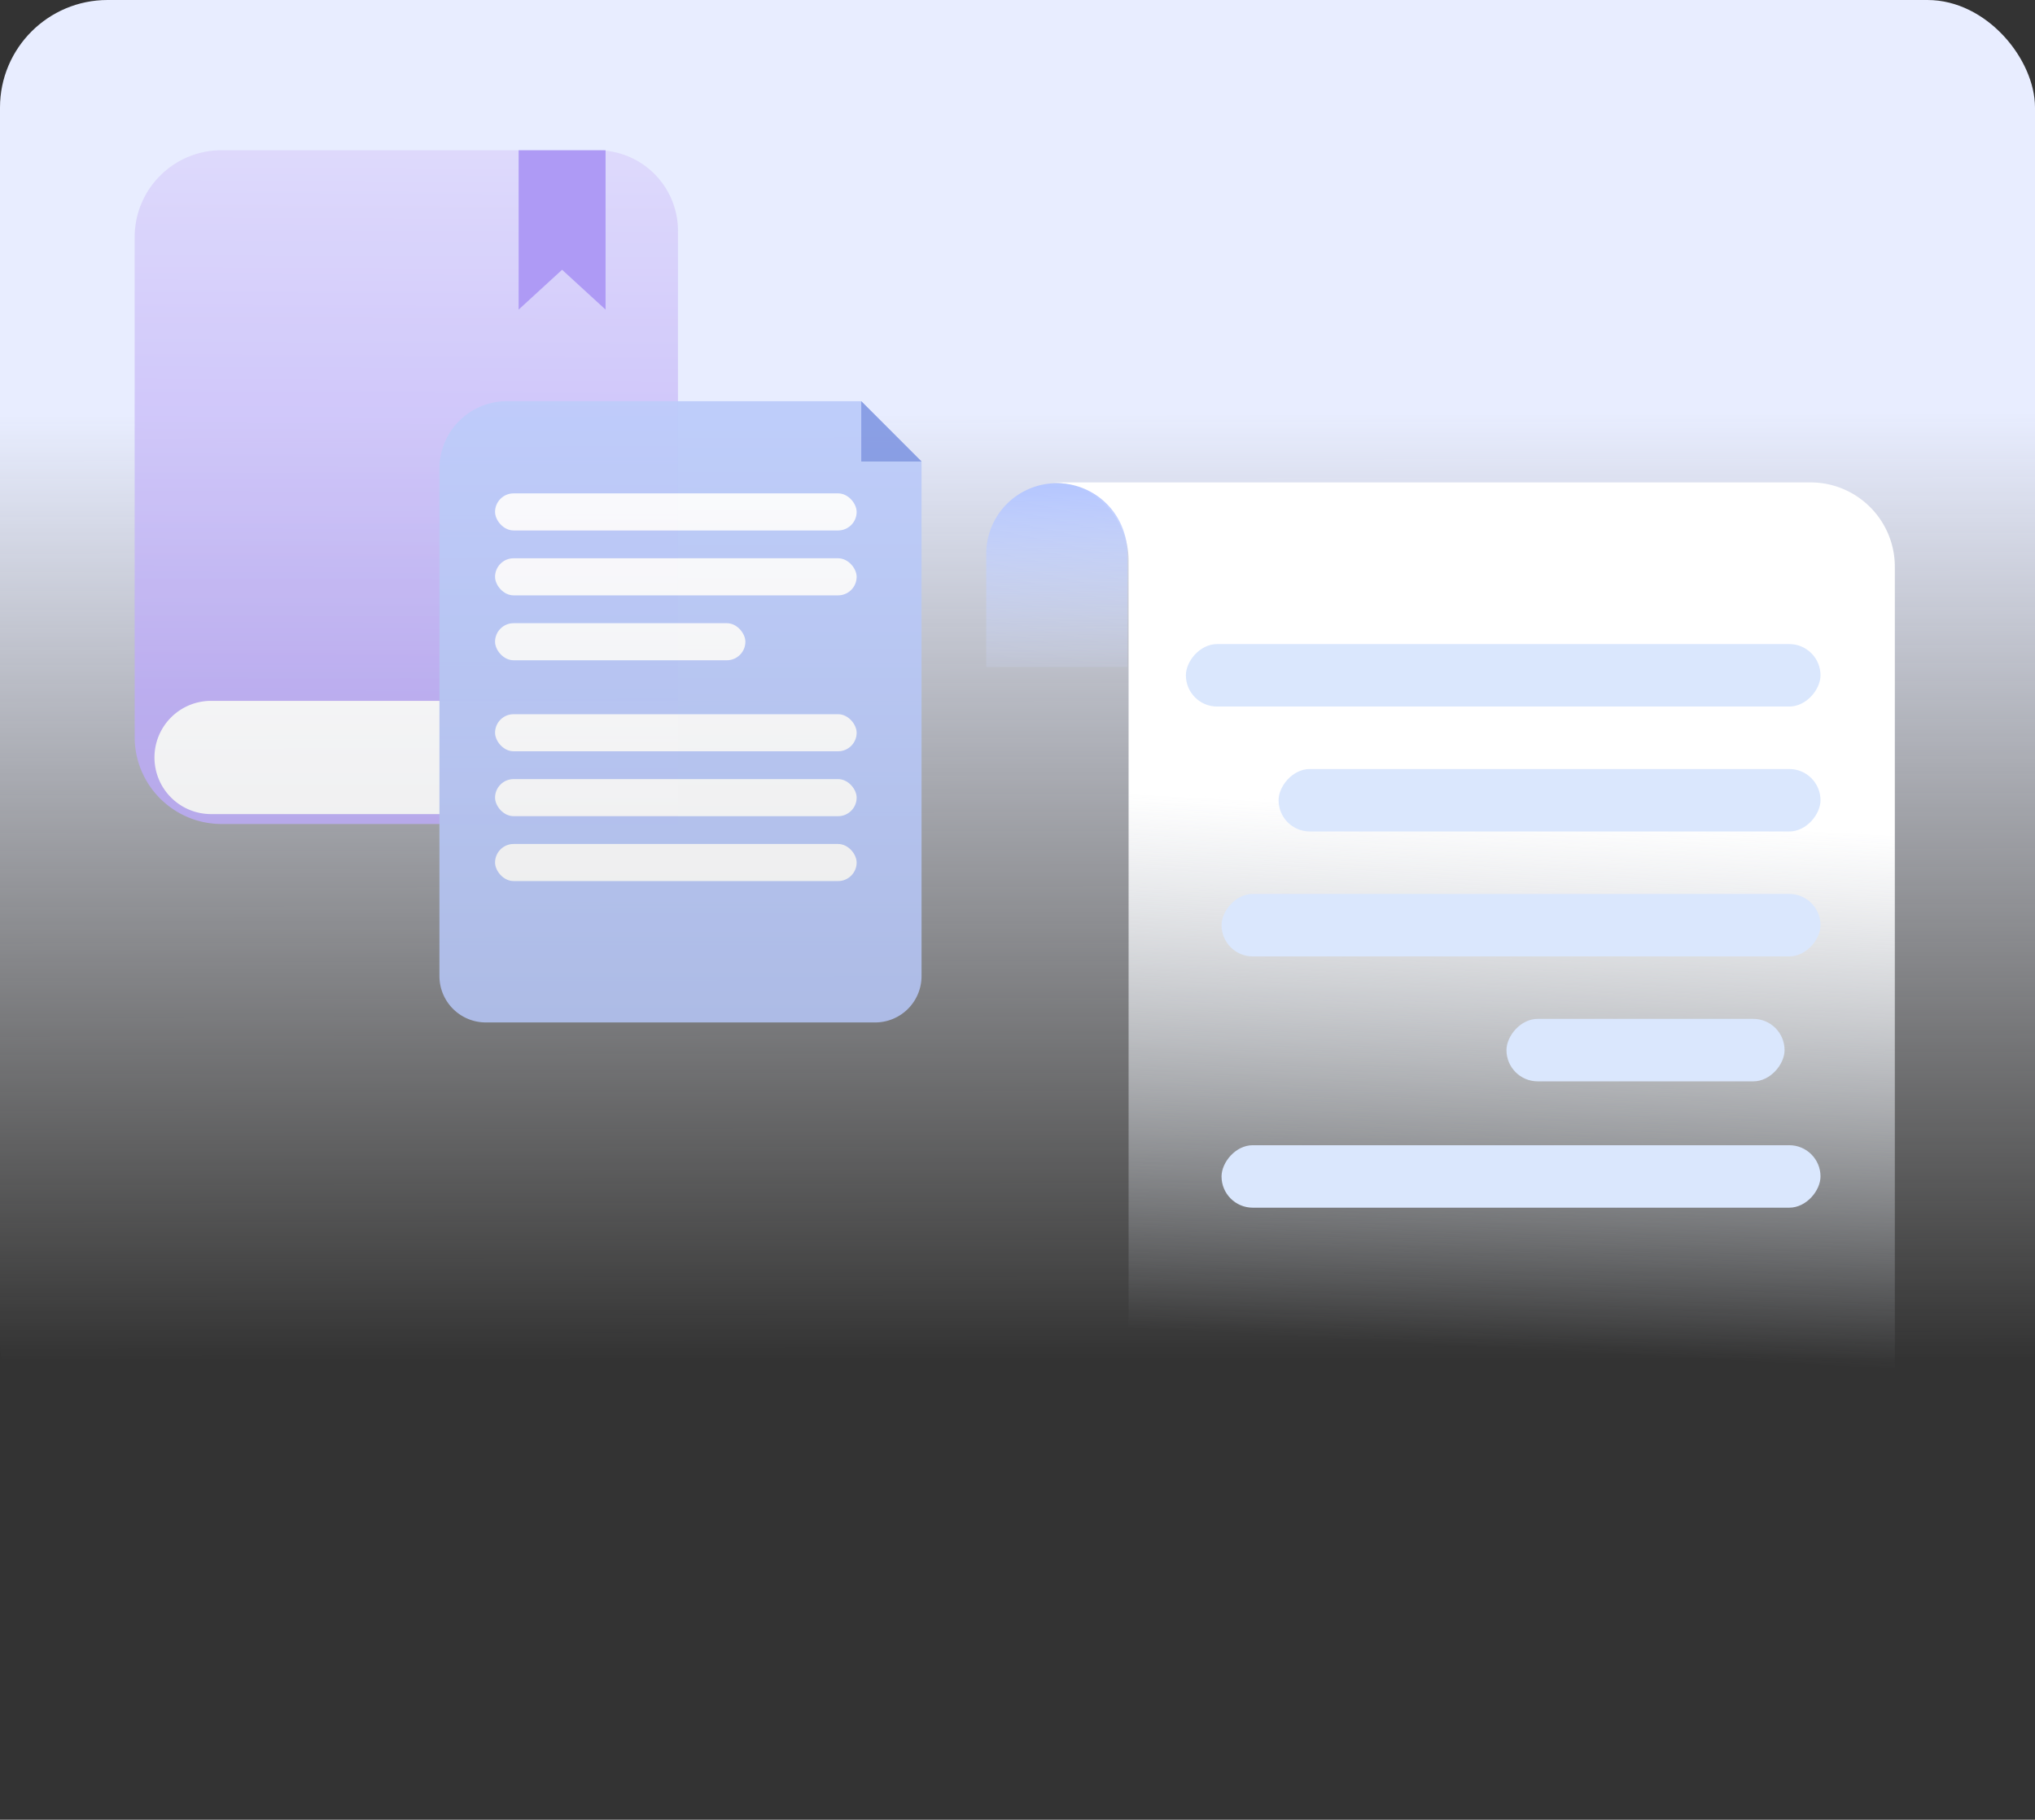
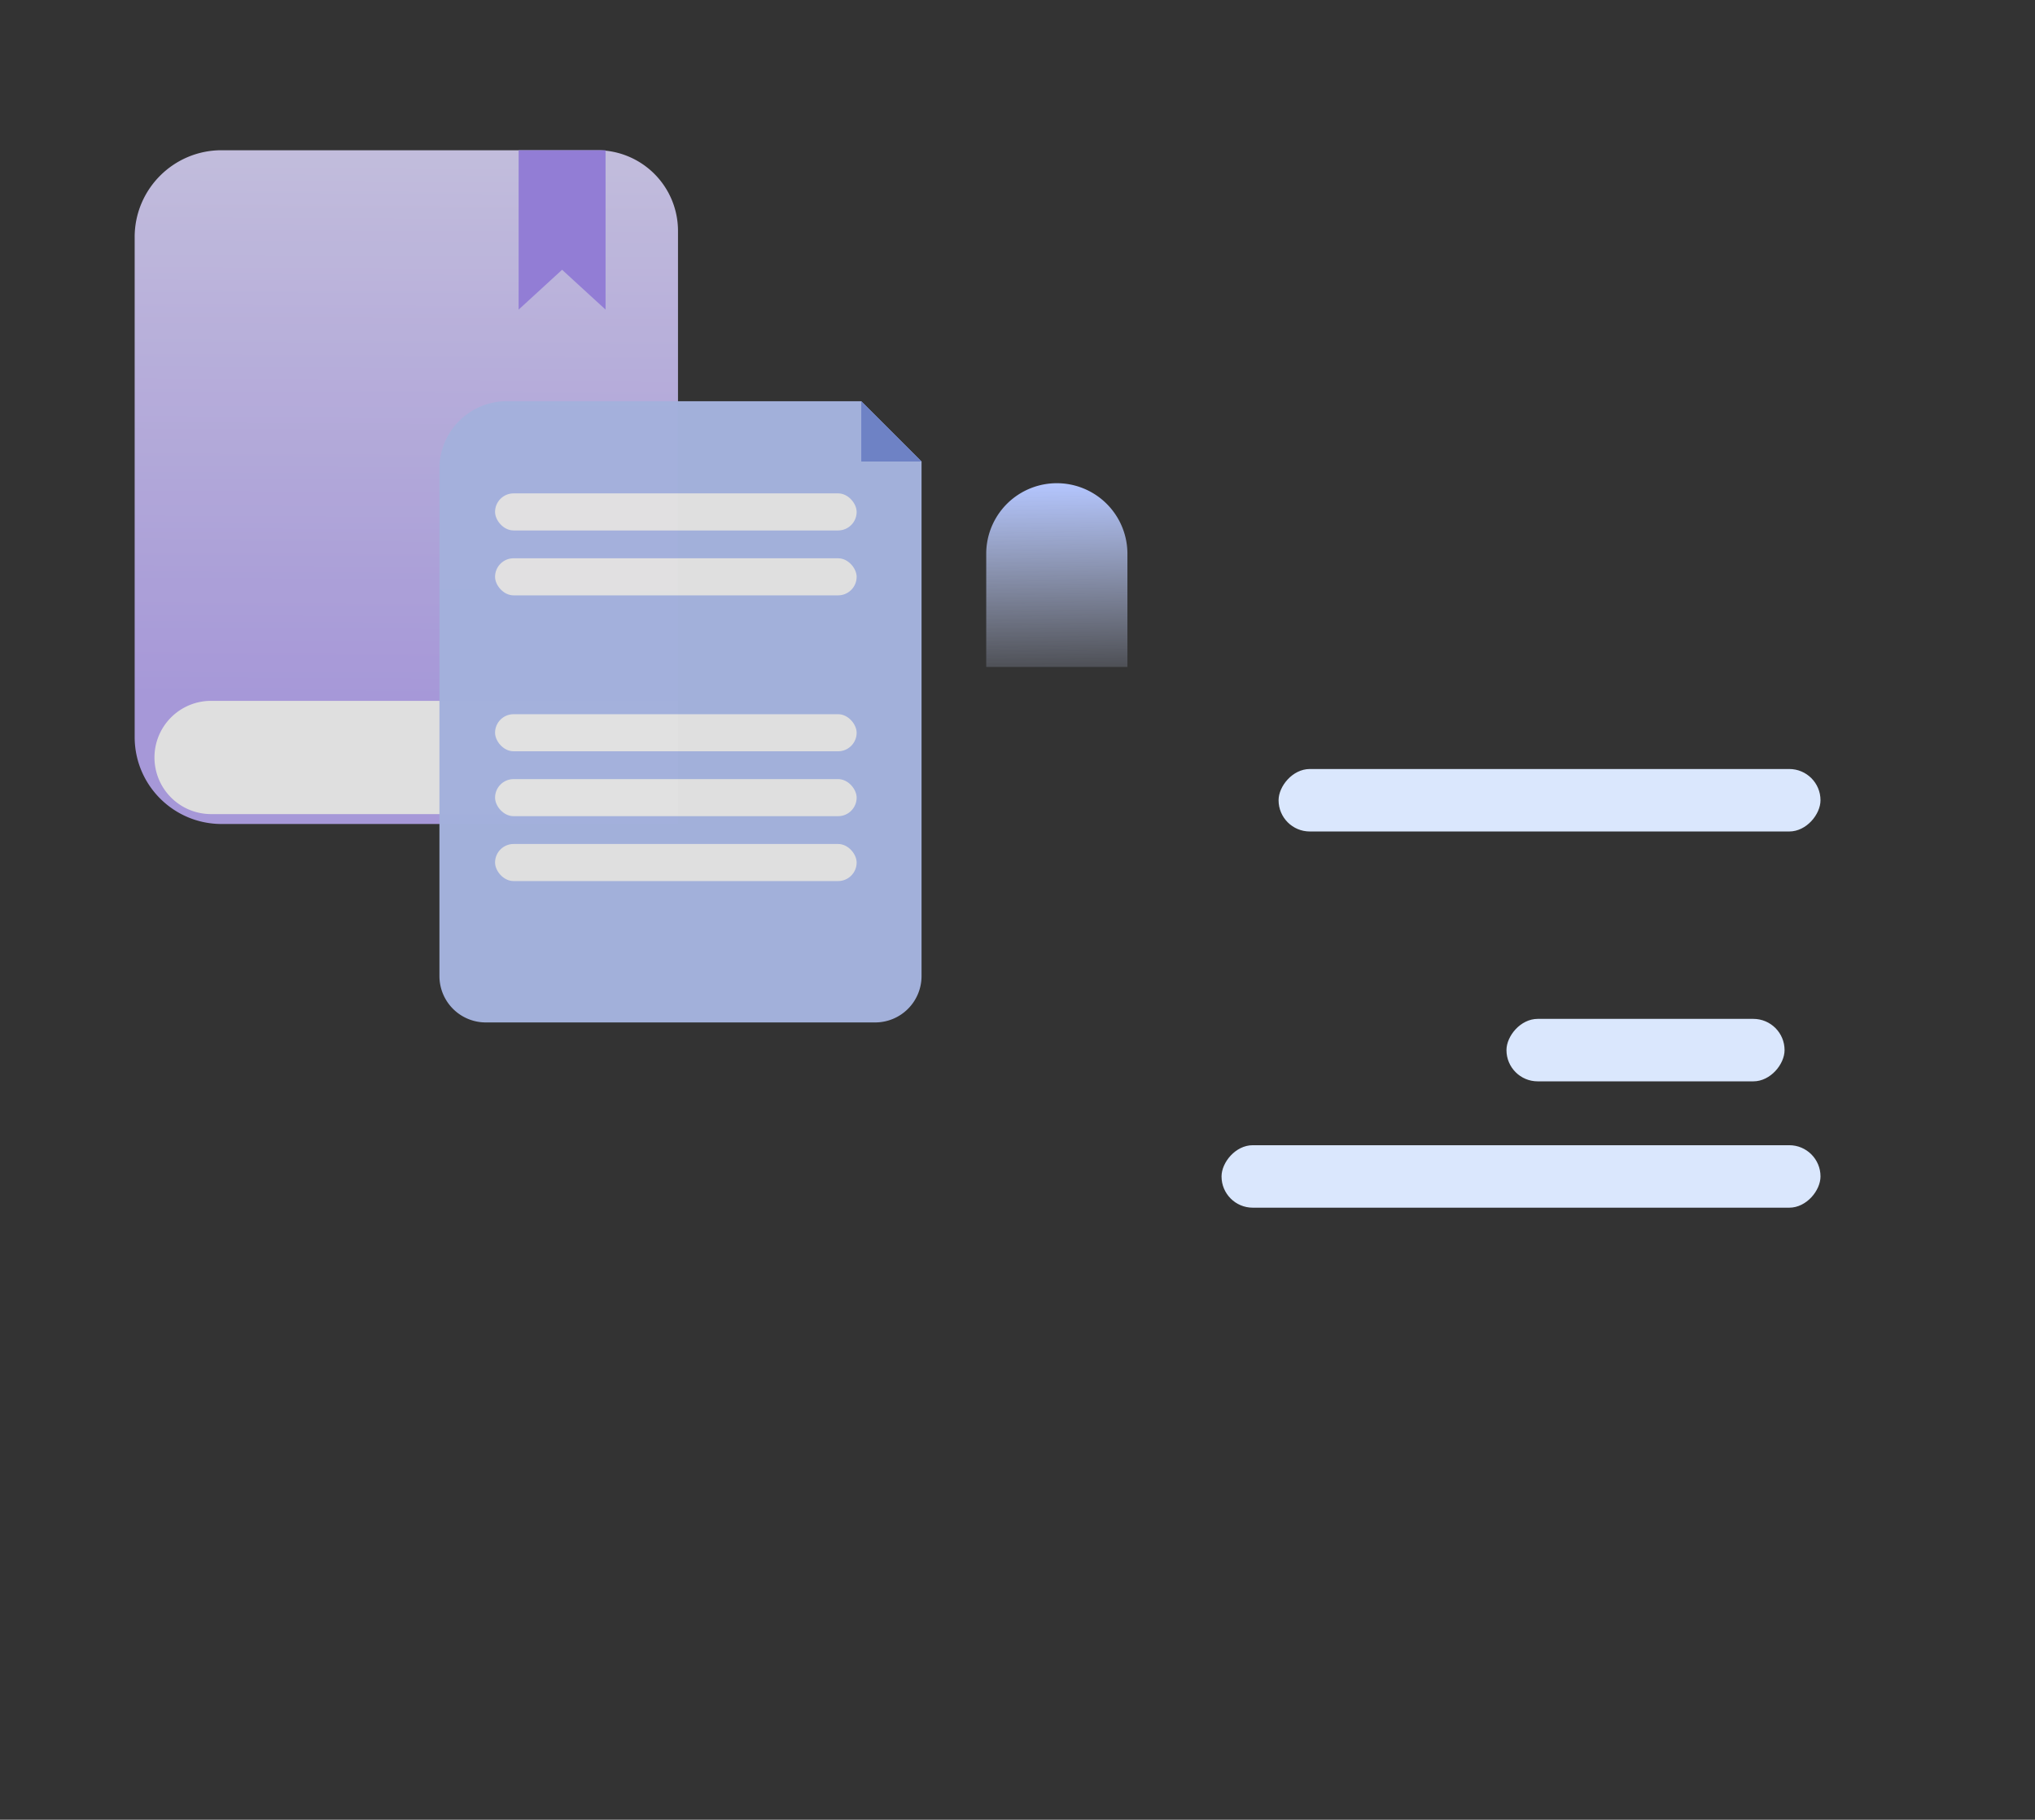
<svg xmlns="http://www.w3.org/2000/svg" width="227" height="203" fill="none">
  <rect width="100%" height="100%" fill="#333333" stroke="none" />
-   <rect width="227" height="161.868" rx="12" fill="url(#a)" />
-   <path d="M211.364 63.223c0-5.195-4.212-9.408-9.407-9.408h-90.31 5.534c4.811 0 8.711 3.9 8.711 8.712v87.07a8.056 8.056 0 0 0 8.057 8.056h77.415v-94.43z" fill="url(#b)" />
-   <rect width="70.79" height="6.969" rx="3.484" transform="matrix(-1 0 0 1 203.073 71.848)" fill="#DAE7FD" />
  <rect width="60.45" height="6.969" rx="3.484" transform="matrix(-1 0 0 1 203.073 85.786)" fill="#DAE7FD" />
-   <rect width="66.813" height="6.969" rx="3.484" transform="matrix(-1 0 0 1 203.073 99.722)" fill="#DAE7FD" />
  <rect width="66.813" height="6.969" rx="3.484" transform="matrix(-1 0 0 1 203.073 127.753)" fill="#DAE7FD" />
  <rect width="31.02" height="6.969" rx="3.484" transform="matrix(-1 0 0 1 199.064 113.66)" fill="#DAE7FD" />
  <path d="M125.761 61.69a7.875 7.875 0 0 0-15.749 0v12.714h15.749V61.69z" fill="url(#c)" />
  <g opacity=".85">
    <g opacity=".99">
      <path d="M15.021 26.457c0-5.356 4.342-9.698 9.698-9.698h41.91a9 9 0 0 1 9 9V91.92H24.72c-5.356 0-9.698-4.343-9.698-9.699V26.457z" fill="url(#d)" />
      <path d="M17.23 84.499a6.317 6.317 0 0 1 6.317-6.317h52.081v12.634h-52.08a6.317 6.317 0 0 1-6.318-6.317z" fill="#fff" />
      <path d="M57.851 16.759h9.699v17.78l-4.85-4.445-4.849 4.445v-17.78z" fill="#A38BF3" />
    </g>
    <g opacity=".99">
      <path d="M49.018 52.275a7.516 7.516 0 0 1 7.516-7.516h39.54l3.62 3.62 3.102 3.103v57.403a5.171 5.171 0 0 1-5.172 5.172H54.19a5.171 5.171 0 0 1-5.171-5.172v-56.61z" fill="#B6C7F9" />
      <path d="M96.073 51.482v-6.723l6.724 6.723h-6.724z" fill="#7990E0" />
      <rect x="55.223" y="55.038" width="40.334" height="4.137" rx="2.069" fill="#fff" />
      <rect x="55.223" y="86.912" width="40.334" height="4.137" rx="2.069" fill="#fff" />
      <rect x="55.223" y="62.278" width="40.334" height="4.137" rx="2.069" fill="#fff" />
      <rect x="55.223" y="79.672" width="40.334" height="4.137" rx="2.069" fill="#fff" />
      <rect x="55.223" y="94.15" width="40.334" height="4.137" rx="2.069" fill="#fff" />
-       <rect x="55.223" y="69.519" width="27.923" height="4.137" rx="2.069" fill="#fff" />
    </g>
  </g>
  <defs>
    <linearGradient id="a" x1="113.5" y1="0" x2="113.689" y2="151.738" gradientUnits="userSpaceOnUse">
      <stop offset=".304" stop-color="#E8EDFF" />
      <stop offset="1" stop-color="#fff" stop-opacity="0" />
    </linearGradient>
    <linearGradient id="b" x1="172.558" y1="90.815" x2="169.301" y2="150.513" gradientUnits="userSpaceOnUse">
      <stop stop-color="#fff" />
      <stop offset="1" stop-color="#E9F0FB" stop-opacity="0" />
    </linearGradient>
    <linearGradient id="c" x1="117.886" y1="53.815" x2="118.298" y2="78.758" gradientUnits="userSpaceOnUse">
      <stop stop-color="#B4C6FF" />
      <stop offset="1" stop-color="#D5DFFF" stop-opacity="0" />
    </linearGradient>
    <linearGradient id="d" x1="45.325" y1="16.759" x2="45.018" y2="77.759" gradientUnits="userSpaceOnUse">
      <stop stop-color="#DCD6FB" />
      <stop offset="1" stop-color="#BBAAF6" />
    </linearGradient>
  </defs>
</svg>